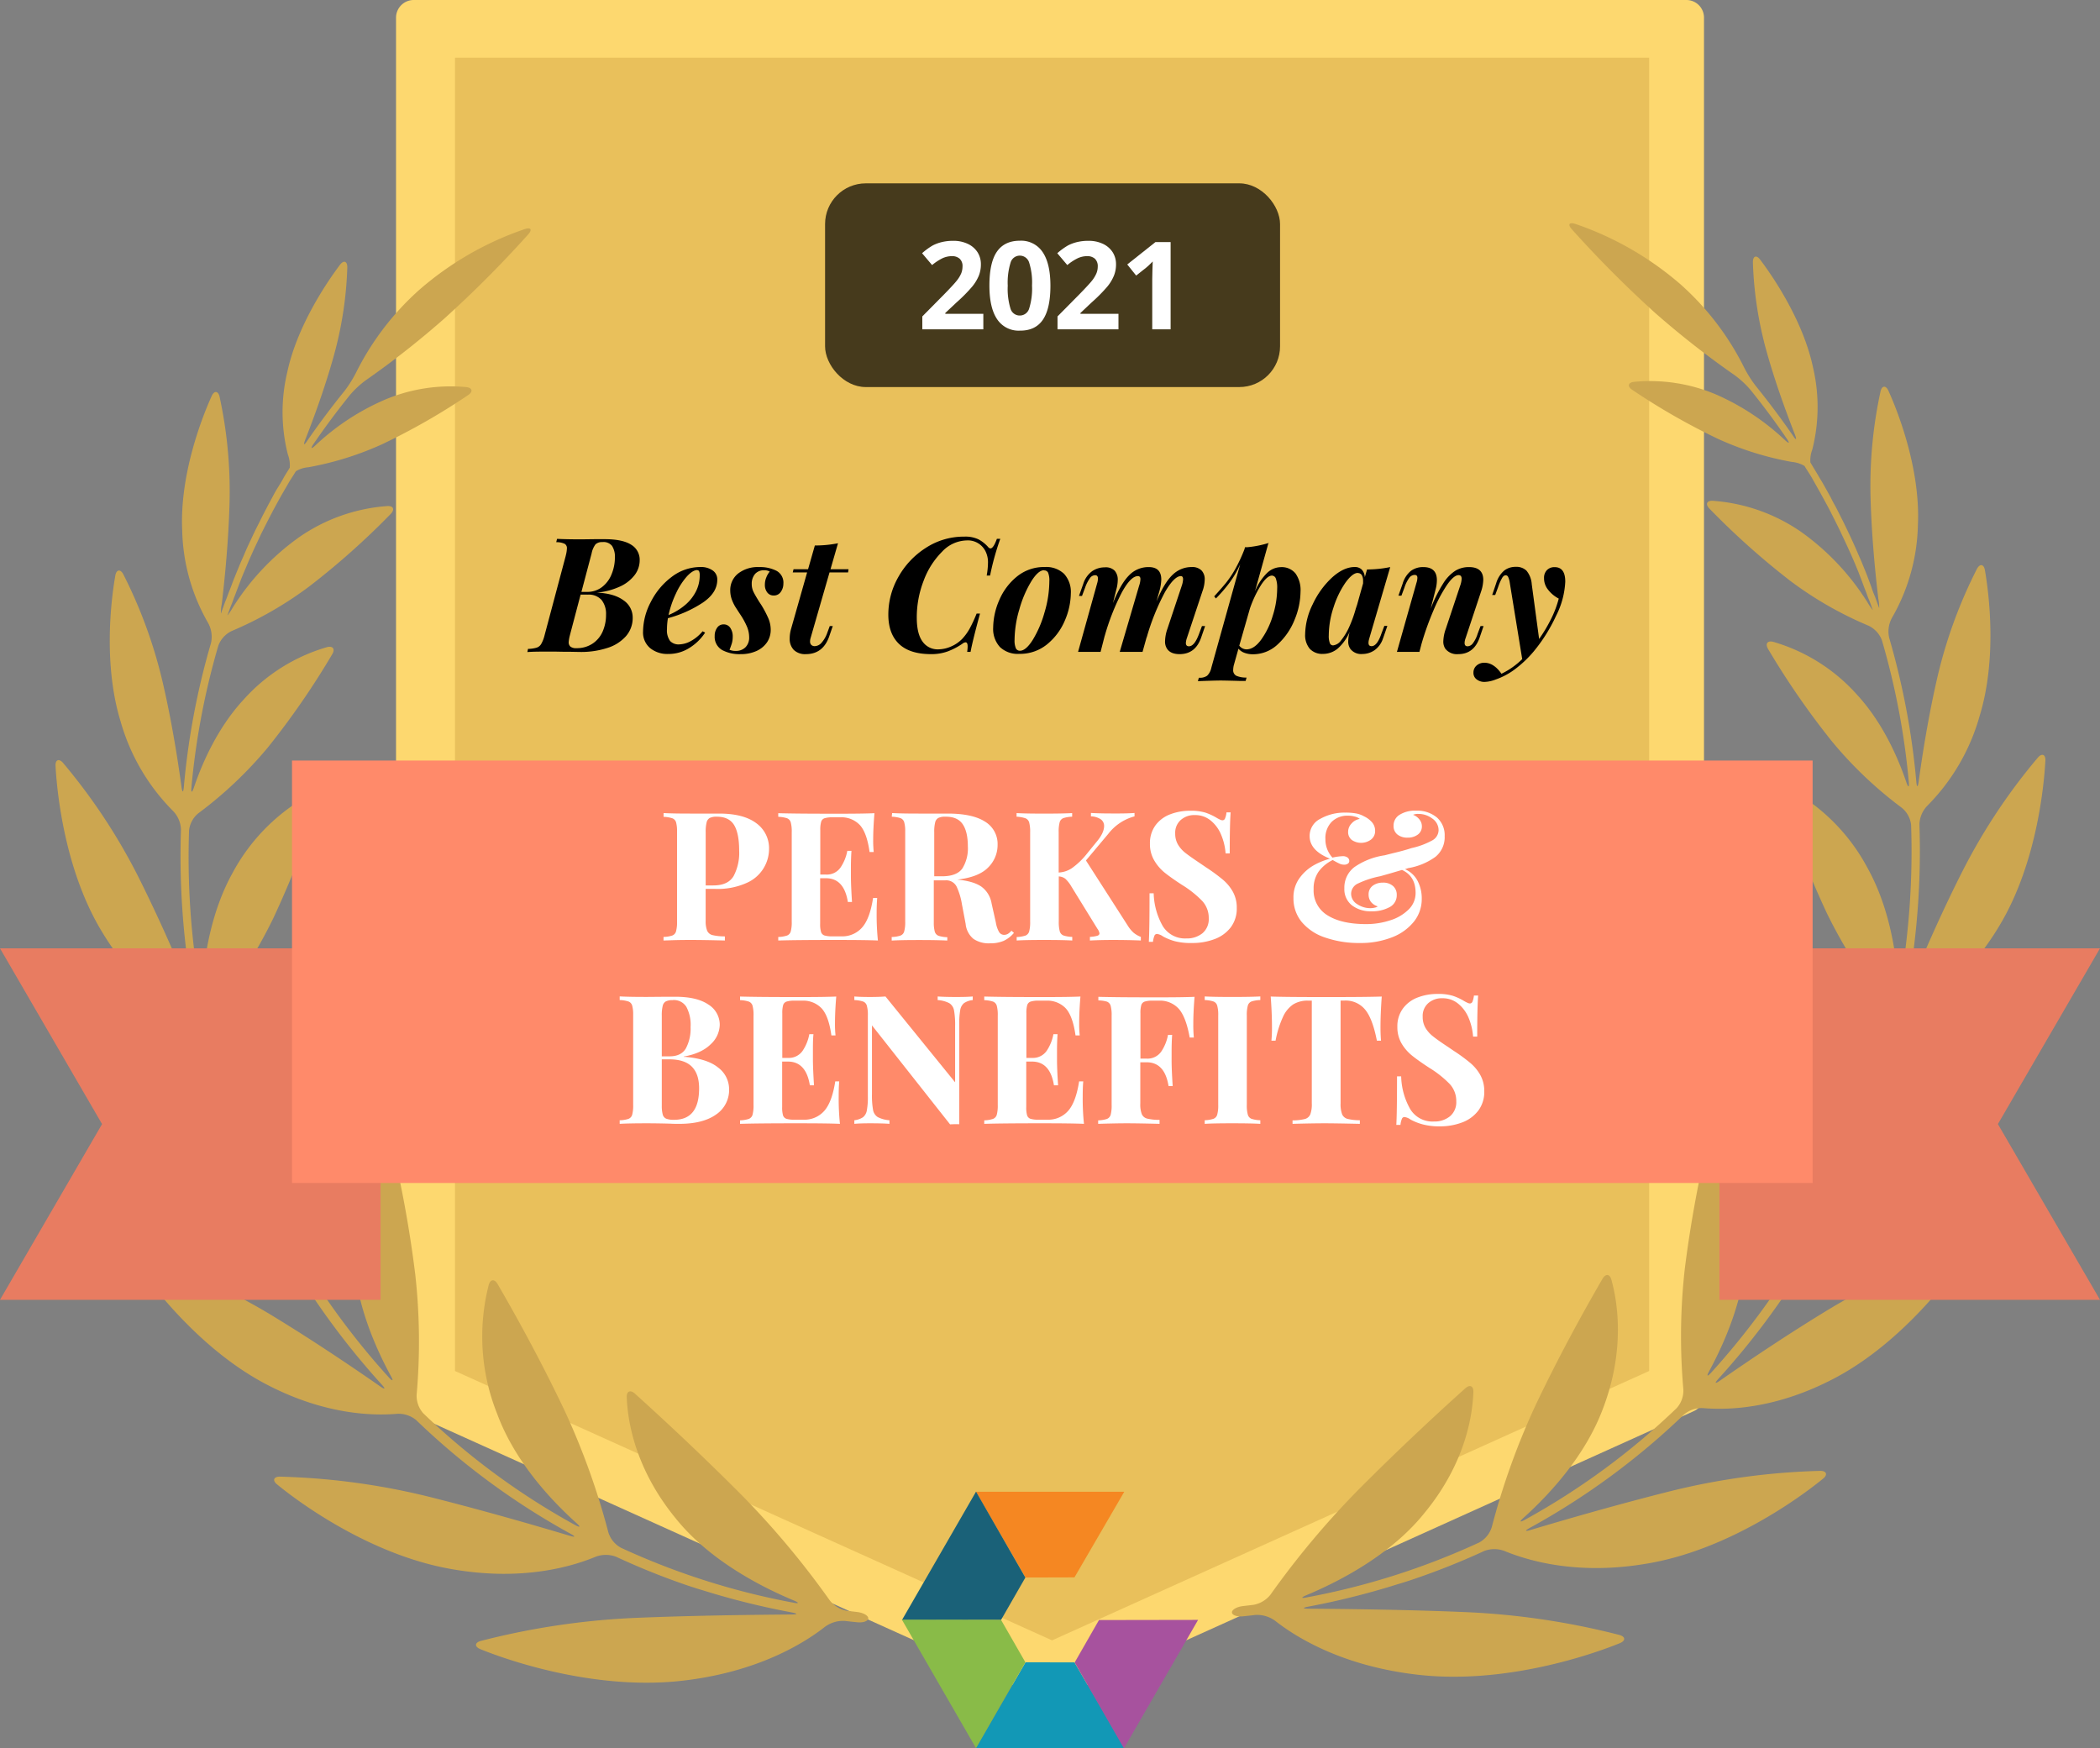
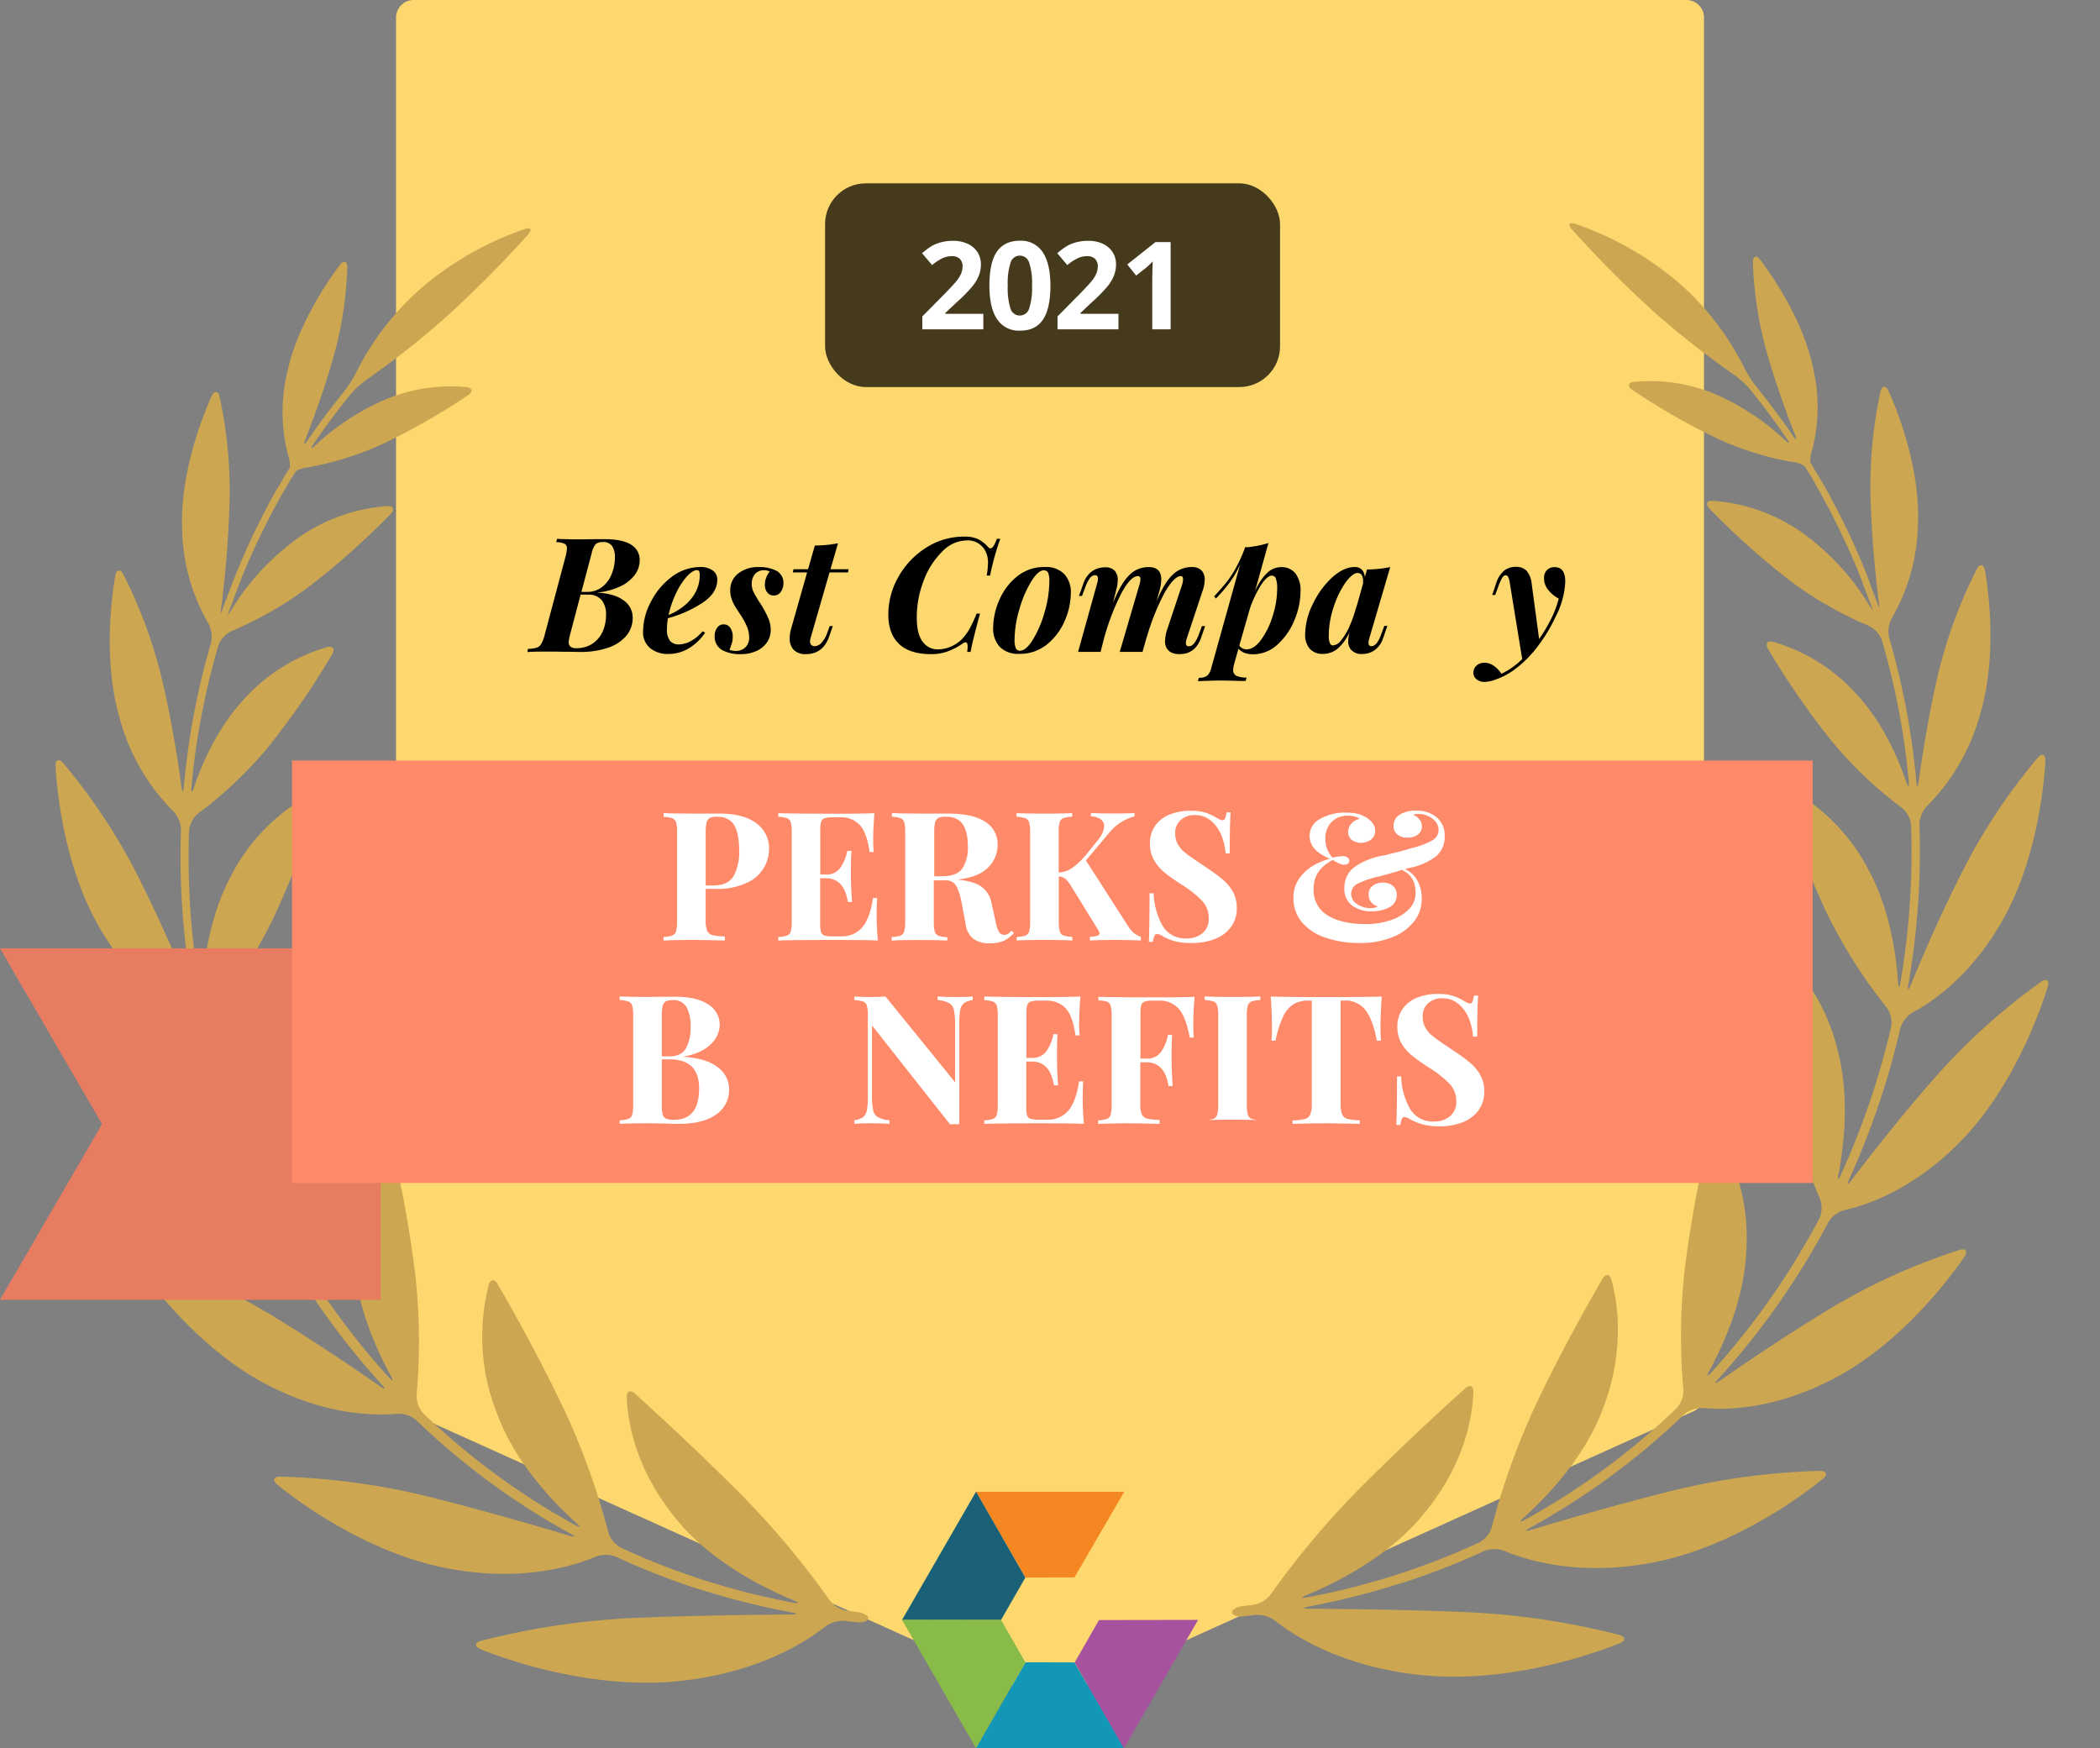
<svg xmlns="http://www.w3.org/2000/svg" id="Layer_1" data-name="Layer 1" viewBox="0 0 618.49 514.94">
  <rect x="0" y="0" width="618.49" height="514.94" fill="#808080" stroke="none" />
  <defs>
    <style>.cls-1{fill:#fdd86f;}.cls-2{fill:#e9c05b;}.cls-3{fill:#cca650;}.cls-4{fill:#f58722;}.cls-5{fill:#1a6178;}.cls-6{fill:#1298b6;}.cls-7{fill:#89bb48;}.cls-8{fill:#a7529e;}.cls-9{fill:#e87c61;}.cls-10{fill:#ff8a6a;}.cls-11{fill:#fff;}.cls-12{fill:#463a1c;}</style>
  </defs>
  <title>Q3Perks2021</title>
  <g id="Q3Perks2021">
    <polygon id="Path" class="cls-1" points="496.62 410.95 309.24 495.49 121.86 410.95 121.86 5.19 496.62 5.19 496.62 410.95" />
    <path id="Shape" class="cls-1" d="M309.24,500.68a5.37,5.37,0,0,1-2.13-.47L119.75,415.67a5.19,5.19,0,0,1-3.11-4.66V5.19A5.21,5.21,0,0,1,121.87,0h374.8a5.19,5.19,0,0,1,5.19,5.19V411a5.17,5.17,0,0,1-3.11,4.66l-187.37,84.6A5.42,5.42,0,0,1,309.24,500.68ZM127,407.6l182.2,82.19,182.2-82.19V10.39H127Z" transform="translate(0 0)" />
-     <polygon class="cls-2" points="134 403.79 134 17 485.71 17 485.71 403.79 309.85 483.13 134 403.79" />
    <path class="cls-3" d="M244.29,471.23a252.14,252.14,0,0,0-25.35-30.38c-13.68-13.79-26.7-25.66-31.94-30.39-1.36-1.21-2.48-.73-2.41,1.08.23,6.22,2.07,20.65,14.51,35.77,9.53,11.82,24.07,19.64,34.69,24.07,1.67.7,1.56,1-.18.64a214.16,214.16,0,0,1-50.72-16.16,7.78,7.78,0,0,1-3.73-4.59,213.49,213.49,0,0,0-12.78-35.61c-7.92-16.74-16.35-31.49-19.83-37.48-.92-1.56-2.15-1.45-2.62.31a61.2,61.2,0,0,0,2.48,37.88c5.07,13.75,15.42,25.06,23.32,32.17,1.36,1.19,1.19,1.46-.4.59a211.55,211.55,0,0,1-44.62-32.83,7.73,7.73,0,0,1-2-5.56,178.36,178.36,0,0,0-.42-35.49,350.67,350.67,0,0,0-7.22-39.5c-.42-1.76-1.55-2-2.58-.45a60.3,60.3,0,0,0-8.3,34.95c.64,13.53,6.22,26.34,10.88,34.94.89,1.56.63,1.79-.59.45a222.59,222.59,0,0,1-31.82-45.35,7.67,7.67,0,0,1-.15-5.91,168.34,168.34,0,0,0,10.54-33.54A332.26,332.26,0,0,0,98,281.32c.11-1.8-1-2.39-2.35-1.23a59.47,59.47,0,0,0-18.38,30.53c-3.47,13.14-2.12,27.08-.28,36.64.34,1.77,0,1.88-.7.23A232.85,232.85,0,0,1,61.52,304a7.54,7.54,0,0,1,1.39-5.72,150.22,150.22,0,0,0,17.57-27.81,297.55,297.55,0,0,0,13.77-35.16c.54-1.73-.38-2.57-2-1.76a57,57,0,0,0-23.81,23.65c-6.23,11.28-8.32,24.47-8.91,33.67-.12,1.81-.43,1.84-.74,0a229.05,229.05,0,0,1-3.11-46.26,7.54,7.54,0,0,1,2.83-5.15,118.86,118.86,0,0,0,20.42-19.36A234.6,234.6,0,0,0,97.84,192.7c.92-1.55.22-2.56-1.56-2.09a52.57,52.57,0,0,0-24.63,15.55c-7.42,8.05-12,18.27-14.53,25.75-.59,1.73-.9,1.67-.73-.14a219.14,219.14,0,0,1,7.92-41.63,7.77,7.77,0,0,1,4-4.32,108.57,108.57,0,0,0,22.89-13.19,226.12,226.12,0,0,0,23.87-21.26c1.26-1.31.81-2.43-1-2.32A52,52,0,0,0,88,158.29a73,73,0,0,0-19.44,20.65A18.09,18.09,0,0,1,67,181.26a1.6,1.6,0,0,1,.16-.48c.31-.91.62-1.79,1-2.69s.63-1.75,1-2.63l1-2.66,1-2.61c.38-.89.73-1.78,1.11-2.65l1.1-2.6,1.17-2.62c.39-.86.79-1.71,1.2-2.57l1.22-2.61,1.28-2.54c.44-.85.87-1.72,1.32-2.58s.87-1.68,1.32-2.5l1.4-2.57c.47-.84.94-1.66,1.42-2.49s1-1.69,1.46-2.53l1.56-2.46.42-.68a8.35,8.35,0,0,1,3.67-1.17,91.58,91.58,0,0,0,21.91-6.86,194,194,0,0,0,25.13-14.38c1.56-1,1.28-2.17-.53-2.37a49.84,49.84,0,0,0-24.06,3.75,70.54,70.54,0,0,0-20.34,13.39c-1.32,1.23-1.55,1-.54-.45q5-7.32,10.67-14.34a27.29,27.29,0,0,1,4.72-4.39A258.71,258.71,0,0,0,131,93.7,334.15,334.15,0,0,0,155.6,69c1.21-1.36.76-2.09-.95-1.56a92.93,92.93,0,0,0-31.1,17.87,81.08,81.08,0,0,0-18.67,24.4,34.71,34.71,0,0,1-3.47,5.51q-5.75,7.11-10.88,14.54c-1,1.55-1.26,1.37-.61-.31,2.44-6.22,5.68-15,8.26-24.19a110,110,0,0,0,4.11-26.54c0-1.82-1.06-2.18-2.15-.74-4,5.31-12.68,18.15-15.55,31.71a50.62,50.62,0,0,0,.2,24.19,9.11,9.11,0,0,1,.56,3.84l-.44.73c-.49.81-1,1.56-1.46,2.43s-1,1.72-1.55,2.61-1,1.63-1.4,2.44l-1.43,2.64-1.31,2.52c-.47.89-.9,1.78-1.35,2.68s-.84,1.66-1.25,2.49-.85,1.8-1.27,2.69-.8,1.69-1.18,2.53-.75,1.78-1.17,2.71-.75,1.69-1.1,2.55-.75,1.82-1.12,2.74-.7,1.71-1,2.56-.72,1.84-1.06,2.76-.64,1.72-1,2.58l-1,2.78a1.82,1.82,0,0,1-.17.53,10.09,10.09,0,0,1,.22-2.74c.9-7.54,2-18.66,2.3-30a131,131,0,0,0-2.94-31.1c-.41-1.76-1.56-1.87-2.32-.22-3,6.61-9.44,23.33-8.69,39.53a57.11,57.11,0,0,0,7.63,27.31,8.42,8.42,0,0,1,.86,5.9,219.49,219.49,0,0,0-8,42.36c-.16,1.81-.45,1.81-.7,0-1.09-8-2.91-19.63-5.65-31.27A140.89,140.89,0,0,0,36.3,169.11c-.84-1.55-2-1.41-2.33.38-1.3,7.38-3.57,26.29,1.55,43A60.88,60.88,0,0,0,51,238.89a8.26,8.26,0,0,1,2.3,5.48,231.25,231.25,0,0,0,3.25,47.15c.31,1.79,0,1.87-.67.2-3.54-8.63-9.11-21.54-15.55-34.29a173.62,173.62,0,0,0-21.77-32.75c-1.19-1.37-2.29-.92-2.2.89.44,8.36,2.87,31.1,13.67,48.85,8.9,14.83,19.44,22.11,25.4,25.33A8.21,8.21,0,0,1,59,304.41a233.45,233.45,0,0,0,15.07,44.47c.74,1.65.49,1.8-.61.36-6-7.78-15-19.38-24.88-30.56a185.88,185.88,0,0,0-31.11-28c-1.55-1-2.46-.32-1.93,1.42,2.48,8.4,10.86,31.38,26.85,46.93,13.17,13,26,17.45,32.93,19A8,8,0,0,1,80,361.6a226,226,0,0,0,32.43,46.19c1.21,1.34,1,1.55-.47.53-8.15-5.68-20.22-13.84-32.75-21.42a181.85,181.85,0,0,0-37.89-17.1c-1.72-.53-2.44.45-1.41,1.94,4.9,7.2,19.8,26.66,39.72,36.59C96.2,416.7,109.89,417,117,416.4a8.11,8.11,0,0,1,5.62,1.9A213.5,213.5,0,0,0,168,451.71c1.55.87,1.55,1.13-.25.6-10.39-3.11-25.83-7.57-41.34-11.46a204.83,204.83,0,0,0-44-5.94c-1.82,0-2.24,1.12-.82,2.27,7,5.77,28.41,21.31,52.42,25.13,20,3.33,34.37-.88,41.43-3.81a8.52,8.52,0,0,1,6,0A212.47,212.47,0,0,0,202.6,467c1.71.57,3.11,1,3.11,1s1.41.42,3.11.95a226.76,226.76,0,0,0,24.38,5.95c1.78.35,1.76.59,0,.61-11.74.09-29.2.3-46.08,1a220.73,220.73,0,0,0-45.57,6.8c-1.74.49-1.82,1.68-.14,2.38,8.64,3.53,34.69,12.44,60.44,9.22,21.52-2.63,34.91-10.89,41.18-15.82a9.07,9.07,0,0,1,5.79-1.69c1.21.15,2.42.28,3.64.4,1.8.19,3.26-.36,3.26-1.17s-1.46-1.64-3.25-1.85l-3.11-.37A8.35,8.35,0,0,1,244.29,471.23Z" transform="translate(0 0)" />
    <path class="cls-3" d="M374.18,469.67a252.2,252.2,0,0,1,25.37-30.37c13.68-13.8,26.7-25.66,32-30.39,1.33-1.21,2.45-.73,2.39,1.07-.23,6.22-2,20.65-14.52,35.77-9.52,11.82-24.06,19.64-34.67,24.08-1.68.7-1.56,1,.17.63a214.14,214.14,0,0,0,50.72-16.15,7.78,7.78,0,0,0,3.73-4.59,212.39,212.39,0,0,1,12.78-35.62c7.92-16.73,16.35-31.49,19.83-37.48.92-1.55,2.15-1.44,2.61.31,1.67,6,4.25,20.22-2.47,37.89C467,428.57,456.65,439.87,448.75,447c-1.35,1.2-1.18,1.46.41.59a212.07,212.07,0,0,0,44.62-32.83,7.71,7.71,0,0,0,2-5.55,178.35,178.35,0,0,1,.42-35.49,356,356,0,0,1,7.23-39.41c.42-1.76,1.63-2,2.58-.45a60.11,60.11,0,0,1,8.29,34.94c-.64,13.53-6.22,26.35-10.89,35-.87,1.56-.62,1.79.59.45a222.09,222.09,0,0,0,31.82-45.35,7.62,7.62,0,0,0,.16-5.91,169.89,169.89,0,0,1-10.55-33.54,332.6,332.6,0,0,1-5-39.52c-.11-1.81,1-2.4,2.37-1.23a59.5,59.5,0,0,1,18.38,30.43c3.48,13.15,2.13,27.08.3,36.65-.35,1.77,0,1.88.69.23A232.25,232.25,0,0,0,557,302.39a7.58,7.58,0,0,0-1.4-5.72A149.89,149.89,0,0,1,538,268.86a299.24,299.24,0,0,1-13.76-35.16c-.55-1.73.37-2.57,2-1.76A57,57,0,0,1,550,255.6c6.31,11.32,8.4,24.51,9,33.67.11,1.8.42,1.83.73,0A229.1,229.1,0,0,0,562.86,243a7.56,7.56,0,0,0-2.83-5.15,118.26,118.26,0,0,1-20.38-19.36,235.33,235.33,0,0,1-18.91-27.34c-.91-1.56-.21-2.57,1.56-2.1a52.74,52.74,0,0,1,24.62,15.55c7.43,8.06,12,18.28,14.52,25.76.59,1.72.9,1.66.73-.14a218.45,218.45,0,0,0-7.91-41.64,7.8,7.8,0,0,0-4-4.32,107.91,107.91,0,0,1-23-13.19,226.27,226.27,0,0,1-23.79-21.26c-1.28-1.3-.83-2.42,1-2.31a52.15,52.15,0,0,1,26.1,9.23A73.06,73.06,0,0,1,550,177.39a21.24,21.24,0,0,0,1.56,2.31,1.7,1.7,0,0,0-.16-.48c-.31-.9-.62-1.79-1-2.69s-.64-1.74-1-2.63-.67-1.77-1-2.66l-1-2.61c-.35-.89-.73-1.77-1.08-2.64l-1.12-2.6L544,160.76c-.39-.85-.79-1.71-1.2-2.57s-.81-1.74-1.24-2.61-.83-1.68-1.26-2.53L539,150.47c-.43-.84-.89-1.68-1.34-2.51l-1.4-2.56-1.4-2.49-1.43-2.54-1.55-2.45-.42-.69a8.7,8.7,0,0,0-3.67-1.17,90.83,90.83,0,0,1-21.91-6.85,195.34,195.34,0,0,1-25.14-14.39c-1.55-1-1.27-2.16.53-2.36a49.9,49.9,0,0,1,24.17,3.74,70.93,70.93,0,0,1,20.22,13.39c1.32,1.23,1.55,1,.54-.45q-5-7.32-10.67-14.34a27.12,27.12,0,0,0-4.76-4.38,263.66,263.66,0,0,1-23.32-18.27,336.25,336.25,0,0,1-24.56-24.67c-1.21-1.35-.76-2.08,1-1.56A93.31,93.31,0,0,1,495,83.79a81.21,81.21,0,0,1,18.66,24.41,34.18,34.18,0,0,0,3.47,5.5q5.76,7.13,10.88,14.54c1,1.56,1.26,1.37.61-.31-2.44-6.22-5.68-15-8.26-24.18a110.51,110.51,0,0,1-4.1-26.55c0-1.82,1.06-2.18,2.14-.73,4,5.3,12.69,18.15,15.56,31.71a51.09,51.09,0,0,1-.19,24.18,9,9,0,0,0-.58,3.84l.44.74,1.46,2.42c.51.86,1,1.73,1.56,2.61l1.38,2.45c.48.88,1,1.75,1.43,2.64s.89,1.65,1.32,2.47.91,1.78,1.36,2.68.84,1.66,1.24,2.49l1.29,2.69,1.17,2.53c.4.9.81,1.81,1.19,2.71s.75,1.69,1.11,2.55l1.12,2.73c.35.86.69,1.71,1,2.57s.71,1.84,1,2.75.64,1.73,1,2.59l1,2.78.19.53a12.58,12.58,0,0,0-.24-2.74c-.9-7.54-2-18.66-2.3-30a131,131,0,0,1,2.94-31.1c.41-1.76,1.56-1.87,2.32-.22,3,6.61,9.44,23.33,8.69,39.53a57.09,57.09,0,0,1-7.62,27.33,8.38,8.38,0,0,0-.85,5.89,222,222,0,0,1,8,42.37c.15,1.8.45,1.8.7,0,1.09-8,2.92-19.63,5.64-31.28a140.35,140.35,0,0,1,11.53-31.38c.85-1.56,2-1.42,2.33.37,1.29,7.39,3.56,26.3-1.56,43a60.85,60.85,0,0,1-15.42,26.44,8.26,8.26,0,0,0-2.3,5.47,230.69,230.69,0,0,1-3.26,47.16c-.31,1.78,0,1.86.67.2,3.55-8.63,9.12-21.54,15.63-34.29a173.76,173.76,0,0,1,21.85-32.76c1.19-1.37,2.29-.91,2.2.89-.44,8.37-2.86,31.1-13.67,48.85-8.9,14.84-19.43,22.11-25.4,25.33a8.18,8.18,0,0,0-3.65,4.67,234.05,234.05,0,0,1-15.07,44.46c-.75,1.65-.5,1.81.6.36,6-7.78,15-19.38,24.89-30.56a185.8,185.8,0,0,1,31.1-28c1.55-1,2.46-.33,1.93,1.41-2.55,8.34-11,31.37-26.92,46.86-13.18,12.95-26,17.45-32.94,19a8,8,0,0,0-4.75,3.53,225.23,225.23,0,0,1-32.42,46.18c-1.21,1.34-1,1.56.47.53,8.14-5.67,20.21-13.84,32.75-21.41a182.09,182.09,0,0,1,37.88-17.11c1.74-.53,2.44.45,1.43,1.95-4.91,7.2-19.79,26.65-39.73,36.59-16.55,8.37-30.24,8.69-37.33,8.07a8.08,8.08,0,0,0-5.61,1.9A214,214,0,0,1,450.56,450c-1.56.87-1.48,1.14.25.61,10.38-3.11,25.83-7.57,41.33-11.46a205,205,0,0,1,44-5.94c1.8,0,2.22,1.12.82,2.27-7.06,5.77-28.42,21.3-52.44,25.13-20,3.33-34.35-.89-41.43-3.81a8.47,8.47,0,0,0-5.95,0,212.57,212.57,0,0,1-21.2,8.44c-1.71.58-3.11,1-3.11,1s-1.42.42-3.11.95a229.62,229.62,0,0,1-24.37,6c-1.79.34-1.77.59,0,.61,11.74.09,29.21.29,46.08,1A220,220,0,0,1,477,481.55c1.74.5,1.82,1.68.14,2.38-8.63,3.53-34.68,12.44-60.42,9.22-21.54-2.62-34.93-10.88-41.2-15.81a9.08,9.08,0,0,0-5.79-1.7c-1.21.16-2.42.28-3.63.41-1.81.18-3.27-.36-3.27-1.17s1.46-1.65,3.27-1.85l3.11-.37A8.28,8.28,0,0,0,374.18,469.67Z" transform="translate(0 0)" />
    <polygon id="Fill-1" class="cls-4" points="287.42 439.36 302.04 464.62 316.45 464.58 331.12 439.36 287.42 439.36" />
    <polygon id="Fill-2" class="cls-5" points="287.46 439.33 265.63 477.17 294.82 477.12 301.99 464.63 287.46 439.33" />
    <polygon id="Fill-3" class="cls-6" points="287.42 514.85 331.12 514.85 316.45 489.62 302.04 489.59 287.42 514.85" />
    <polygon id="Fill-4" class="cls-7" points="287.46 514.88 301.99 489.58 294.82 477.09 265.63 477.04 287.46 514.88" />
    <polygon id="Fill-5" class="cls-8" points="323.67 477.15 316.51 489.64 331.02 514.94 352.86 477.1 323.67 477.15" />
    <polygon class="cls-9" points="79.05 279.31 0 279.31 30.06 331.07 0 382.83 112.08 382.83 112.08 345.22 112.08 279.31 79.05 279.31" />
-     <polygon class="cls-9" points="618.49 279.31 539.44 279.31 506.4 279.31 506.4 345.22 506.4 382.83 618.49 382.83 588.42 331.07 618.49 279.31" />
    <polygon class="cls-10" points="533.85 348.42 533.85 278.51 533.85 273.86 533.85 269.19 533.85 224 86 224 86 269.19 86 273.86 86 278.51 86 348.42 112.77 348.42 115.89 348.42 119.03 348.42 500.82 348.42 503.94 348.42 507.09 348.42 533.85 348.42" />
    <g id="Group-5">
      <path id="Combined-Shape" class="cls-11" d="M195.44,239.48h.26c1.8.1,4.4.14,7.8.14h0l5.88,0h.36c.62,0,1.31,0,2.08,0q7.16,0,10.92,2.83A9.07,9.07,0,0,1,226.5,250,10.94,10.94,0,0,1,220,260a20.68,20.68,0,0,1-9.36,1.8h-2.81v9.54a7.45,7.45,0,0,0,.44,2.78,2.32,2.32,0,0,0,1.59,1.3,15.94,15.94,0,0,0,3.63.37h0V277c-4.34-.11-7.58-.16-9.7-.16-1.76,0-4,0-6.67.11h0l-1.7.05v-1.06l.31,0a8.72,8.72,0,0,0,2.26-.4,1.83,1.83,0,0,0,1.11-1.22,10.17,10.17,0,0,0,.3-2.92h0V244.79a9.34,9.34,0,0,0-.29-2.61A1.81,1.81,0,0,0,198,241a9.26,9.26,0,0,0-2.57-.42h0Zm15.69,1.06a4.48,4.48,0,0,0-2.1.37,2,2,0,0,0-.92,1.32,11.29,11.29,0,0,0-.27,2.86h0v15.69h2.28q4.29,0,5.94-2.75a14.63,14.63,0,0,0,1.64-7.48q0-5.13-1.51-7.58C215.18,241.35,213.5,240.54,211.13,240.54Z" transform="translate(0 0)" />
      <path class="cls-11" d="M258.56,277a73.68,73.68,0,0,1-.37-8.06c0-1.8.06-3.28.16-4.45h-1.22q-.94,6.15-3.26,8.72a7.76,7.76,0,0,1-6.07,2.57h-2.59a8,8,0,0,1-2.39-.26,1.6,1.6,0,0,1-1-1,8.06,8.06,0,0,1-.27-2.46h0V258.66h1.7q5.35,0,6.46,7h1.22q-.31-4.83-.32-7.53h0v-2.54c0-1.84.06-3.5.16-5h-1.22a12.92,12.92,0,0,1-2,4.92,4.88,4.88,0,0,1-4.26,2.07h-1.7V244.46a8.18,8.18,0,0,1,.27-2.47,1.58,1.58,0,0,1,1-1,7.63,7.63,0,0,1,2.39-.27h2.17a7.47,7.47,0,0,1,5.83,2.28q2.07,2.28,2.86,7.95h1.22a32.25,32.25,0,0,1-.16-3.6c0-2.3.13-4.91.37-7.84-2,.09-5.38.15-10,.15h-2.43q-10.53,0-15.9-.15h0v1.06a9.34,9.34,0,0,1,2.57.42,1.81,1.81,0,0,1,1.11,1.22,10.17,10.17,0,0,1,.29,2.91h0v26.29a10.25,10.25,0,0,1-.29,2.92,1.83,1.83,0,0,1-1.11,1.22,9.34,9.34,0,0,1-2.57.42h0V277q5.72-.17,17.28-.16Q255,276.84,258.56,277Z" transform="translate(0 0)" />
      <path class="cls-11" d="M262.75,239.48H263c1.8.1,4.4.14,7.8.14h0l5.88,0h.36c.62,0,1.31,0,2.08,0q7.31,0,11,2.38a7.67,7.67,0,0,1,3.69,6.84,9.27,9.27,0,0,1-2.76,6.63c-1.83,1.9-4.87,3.11-9.11,3.6,3.18.28,5.54,1,7.1,2.07a7.67,7.67,0,0,1,3,4.93h0l1.22,5.46.06.31a8.37,8.37,0,0,0,.92,2.65,1.75,1.75,0,0,0,1.56.85,2.41,2.41,0,0,0,1.09-.32,4.51,4.51,0,0,0,1-.9h0l.74.64-.26.29a8.64,8.64,0,0,1-2.81,2.07,10,10,0,0,1-4,.71,8,8,0,0,1-4.85-1.3,6.51,6.51,0,0,1-2.31-4.42h0l-1-5.3-.09-.45a19.35,19.35,0,0,0-1.58-5.25,3.41,3.41,0,0,0-3.26-1.83h-3.45v12.5a9.85,9.85,0,0,0,.29,2.61,1.88,1.88,0,0,0,1.09,1.22,9.17,9.17,0,0,0,2.6.42h0V277l-.33,0q-2.82-.14-7.68-.14h-.48q-5.31,0-7.89.16h0v-1.06l.31,0a8.72,8.72,0,0,0,2.26-.4,1.83,1.83,0,0,0,1.11-1.22,10.17,10.17,0,0,0,.3-2.92h0V244.79a9.34,9.34,0,0,0-.29-2.61,1.81,1.81,0,0,0-1.11-1.22,9.26,9.26,0,0,0-2.57-.42h0Zm15.69,1.06a4.4,4.4,0,0,0-2.09.37,2,2,0,0,0-.93,1.32,11.29,11.29,0,0,0-.27,2.86h0v13h2.28q4.35,0,6-2.3a11.19,11.19,0,0,0,1.62-6.5q0-4.34-1.54-6.57T278.44,240.54Z" transform="translate(0 0)" />
      <path class="cls-11" d="M336,277v-1.06a7.55,7.55,0,0,1-2.18-1.27,9.81,9.81,0,0,1-1.64-2h0l-12.35-19.24,6.63-7.9a14.43,14.43,0,0,1,7.68-5.09h0v-1q-1.9.15-5,.15c-2.65,0-5.27,0-7.84-.15h0v1a5.46,5.46,0,0,1,2.88.85,2.36,2.36,0,0,1,1,2c0,1.42-.82,3.06-2.44,4.93h0L319.67,252a21.83,21.83,0,0,1-4,3.71,7.61,7.61,0,0,1-3.87,1.27h0V245.09a10.55,10.55,0,0,1,.29-2.91,1.83,1.83,0,0,1,1.09-1.22,9.09,9.09,0,0,1,2.59-.42h0v-1.06q-2.85.15-8,.15h-.49q-5.3,0-7.88-.15h0v1.06A9.34,9.34,0,0,1,302,241a1.84,1.84,0,0,1,1.11,1.22,10.55,10.55,0,0,1,.29,2.91h0v26.29a10.63,10.63,0,0,1-.29,2.92,1.86,1.86,0,0,1-1.11,1.22,9.34,9.34,0,0,1-2.57.42h0V277q2.7-.17,8.37-.16,5.15,0,8,.16h0v-1.06a9.09,9.09,0,0,1-2.59-.42,1.85,1.85,0,0,1-1.09-1.22,10.63,10.63,0,0,1-.29-2.92h0V258.13a3.43,3.43,0,0,1,1.93.69,9.87,9.87,0,0,1,1.78,2.28h0l7.68,12.46a3,3,0,0,1,.59,1.32c0,.35-.22.6-.67.74a10,10,0,0,1-2.14.32h0V277c2.15-.11,4.4-.16,6.73-.16,3,0,5.79.05,8.27.16Z" transform="translate(0 0)" />
      <path class="cls-11" d="M351.1,277.74a18.31,18.31,0,0,0,6.65-1.16,10.67,10.67,0,0,0,4.75-3.48,9.16,9.16,0,0,0,1.75-5.69,9.57,9.57,0,0,0-1.14-4.75,12.79,12.79,0,0,0-2.95-3.57,51.45,51.45,0,0,0-4.92-3.61h0l-1.7-1.16q-3-2-4.4-3.1a9,9,0,0,1-2.23-2.52,6.36,6.36,0,0,1-.79-3.23,5,5,0,0,1,1.62-3.95,6,6,0,0,1,4.21-1.46,7.13,7.13,0,0,1,4.64,1.62,10.52,10.52,0,0,1,3.07,4.21,17.17,17.17,0,0,1,1.3,5.46h1.22q0-8.53.26-12.09h-1.22a6,6,0,0,1-.42,1.78.82.82,0,0,1-.74.56,1.79,1.79,0,0,1-.77-.22c-.3-.14-.64-.31-1-.53a16.43,16.43,0,0,0-3.34-1.53,14.57,14.57,0,0,0-4.4-.53,16.05,16.05,0,0,0-5.94,1.06,9.51,9.51,0,0,0-4.32,3.26,8.87,8.87,0,0,0-1.61,5.38,9.42,9.42,0,0,0,1.22,4.85A13.2,13.2,0,0,0,343,257q1.9,1.53,5.09,3.6a30.36,30.36,0,0,1,6,4.77,7.35,7.35,0,0,1,1.91,5.09,5.41,5.41,0,0,1-1.85,4.4,7.18,7.18,0,0,1-4.72,1.53,7.65,7.65,0,0,1-7-3.68,20.62,20.62,0,0,1-2.65-9.62h-1.22q0,11-.21,14.31h1.22a6.73,6.73,0,0,1,.42-1.77.82.82,0,0,1,.75-.56,3.9,3.9,0,0,1,1.8.74,16.19,16.19,0,0,0,3.6,1.43A19,19,0,0,0,351.1,277.74Z" transform="translate(0 0)" />
      <path class="cls-11" d="M400.44,277.74a25.18,25.18,0,0,0,9.57-1.69,15.18,15.18,0,0,0,6.44-4.64,10.58,10.58,0,0,0,2.28-6.65,11.12,11.12,0,0,0-1.27-5.41A7.62,7.62,0,0,0,413.8,256h0l.95-.32a19,19,0,0,0,8-3.31,7.43,7.43,0,0,0,2.73-6.12,6.9,6.9,0,0,0-2.3-5.49,9.08,9.08,0,0,0-6.12-2,8.59,8.59,0,0,0-4.83,1.2,3.71,3.71,0,0,0-1.8,3.26,3.14,3.14,0,0,0,1.14,2.57,4.65,4.65,0,0,0,3,.92,4.9,4.9,0,0,0,3-.9,2.94,2.94,0,0,0,1.2-2.49,3.19,3.19,0,0,0-.69-1.93,4.26,4.26,0,0,0-1.91-1.41,3.62,3.62,0,0,1,1.54-.26,6.74,6.74,0,0,1,4.16,1.38,4.15,4.15,0,0,1,1.82,3.44,3.51,3.51,0,0,1-2,3.05,22.6,22.6,0,0,1-6,2.2c-1.45.49-3.32,1-5.62,1.54h0l-2.28.58a21,21,0,0,0-8.85,3.44,7.57,7.57,0,0,0-3,6.31,6,6,0,0,0,2.25,5,9,9,0,0,0,5.65,1.74,10.7,10.7,0,0,0,5.41-1.22,3.91,3.91,0,0,0,2.12-3.6,3.37,3.37,0,0,0-1.09-2.62,4.29,4.29,0,0,0-3-1,4.85,4.85,0,0,0-3,.92,3.08,3.08,0,0,0-1.2,2.58,3.47,3.47,0,0,0,.69,2.17,4,4,0,0,0,2,1.32,1.88,1.88,0,0,1-.87.37,5.16,5.16,0,0,1-1.25.16,6.87,6.87,0,0,1-3.94-1.19,3.59,3.59,0,0,1-1.78-3.1,3.36,3.36,0,0,1,2.07-3,27.43,27.43,0,0,1,6.52-2.12l3-.85h0l3.4-1c2.68,1.23,4,3.48,4,6.73a6.73,6.73,0,0,1-2.09,4.95,13.2,13.2,0,0,1-5.46,3.18,22.51,22.51,0,0,1-7,1.09q-7.26,0-11.37-2.57a8.49,8.49,0,0,1-4.11-7.71,8.68,8.68,0,0,1,1.46-5.17,11.29,11.29,0,0,1,4.16-3.42c.74.43,1.36.76,1.86,1a3.32,3.32,0,0,0,1.53.37,1.84,1.84,0,0,0,1.06-.29.94.94,0,0,0,.43-.82,1.26,1.26,0,0,0-.51-1,2.32,2.32,0,0,0-1.45-.39,15.57,15.57,0,0,0-3,.42,7.9,7.9,0,0,1-2.07-5.41,6.83,6.83,0,0,1,1.86-5.14,6.54,6.54,0,0,1,4.77-1.8,7.49,7.49,0,0,1,2.06.27,3.46,3.46,0,0,1,1.43.68,4.09,4.09,0,0,0-2.43,1.36,3.53,3.53,0,0,0-1,2.41,2.91,2.91,0,0,0,1.09,2.44,4.88,4.88,0,0,0,5.67-.14,3.11,3.11,0,0,0,1.19-2.51,3.82,3.82,0,0,0-.9-2.55,7.11,7.11,0,0,0-2.33-1.75,7.64,7.64,0,0,0-2.28-.85,16.89,16.89,0,0,0-3.23-.26,14.43,14.43,0,0,0-7.42,1.83,5.61,5.61,0,0,0-3.13,5.06q0,4.29,6,6.68a20.27,20.27,0,0,0-4.53,1.8,13.29,13.29,0,0,0-4.32,3.74,9.61,9.61,0,0,0-1.91,6.07,10.86,10.86,0,0,0,2.41,7,15.12,15.12,0,0,0,6.84,4.58A30.27,30.27,0,0,0,400.44,277.74Z" transform="translate(0 0)" />
      <path class="cls-11" d="M182.51,293.48h.26c1.8.1,4.4.14,7.79.14h0l5.89-.05h.36c.62,0,1.31,0,2.08,0q6.36,0,9.72,2.28a7,7,0,0,1,3.37,6,8,8,0,0,1-2.68,5.72c-1.78,1.77-4.43,3-7.92,3.61h0v.1l.48,0q6.52.58,9.64,3.14a7.92,7.92,0,0,1,3.23,6.26,8.69,8.69,0,0,1-3.87,7.6Q207,331,200.1,331c-1,0-1.89,0-2.59-.05q-3.49-.1-6.84-.11-5.46,0-8.16.16h0v-1.06l.31,0a8.72,8.72,0,0,0,2.26-.4,1.83,1.83,0,0,0,1.11-1.22,10.25,10.25,0,0,0,.29-2.92h0V298.79a9.34,9.34,0,0,0-.29-2.61,1.81,1.81,0,0,0-1.11-1.22,9.34,9.34,0,0,0-2.57-.42h0ZM197.14,312h-2.23v13.72a9.79,9.79,0,0,0,.27,2.5,1.85,1.85,0,0,0,1,1.25,6.09,6.09,0,0,0,2.36.34q7.37,0,7.36-9.27c0-2.8-.7-4.92-2.12-6.36s-3.63-2.18-6.67-2.18Zm1.06-17.43a4.45,4.45,0,0,0-2.1.37,2,2,0,0,0-.92,1.32,11.29,11.29,0,0,0-.27,2.86h0v12h2.28c2.3,0,3.9-.78,4.82-2.36a12.36,12.36,0,0,0,1.38-6.28,11.22,11.22,0,0,0-1.24-5.93A4.34,4.34,0,0,0,198.2,294.54Z" transform="translate(0 0)" />
-       <path class="cls-11" d="M247.38,331a71.24,71.24,0,0,1-.37-8.06c0-1.8.05-3.28.16-4.45H246c-.64,4.1-1.72,7-3.26,8.72a7.78,7.78,0,0,1-6.07,2.57H234a7.94,7.94,0,0,1-2.38-.26,1.61,1.61,0,0,1-1-1,8.47,8.47,0,0,1-.26-2.46h0V312.66h1.69q5.35,0,6.47,7h1.22q-.31-4.83-.32-7.53h0v-2.54c0-1.84,0-3.5.16-5h-1.22a13,13,0,0,1-2,4.93,4.9,4.9,0,0,1-4.27,2.06h-1.69V298.46a8.6,8.6,0,0,1,.26-2.47,1.6,1.6,0,0,1,1-1,7.56,7.56,0,0,1,2.38-.27h2.18A7.47,7.47,0,0,1,242,297q2.07,2.28,2.86,7.95h1.22a30,30,0,0,1-.16-3.6q0-3.45.37-7.84c-2,.09-5.38.15-10,.15h-2.44q-10.52,0-15.89-.15h0v1.06a9.34,9.34,0,0,1,2.57.42,1.86,1.86,0,0,1,1.11,1.22,10.55,10.55,0,0,1,.29,2.91h0v26.29a10.63,10.63,0,0,1-.29,2.92,1.88,1.88,0,0,1-1.11,1.22,9.34,9.34,0,0,1-2.57.42h0V331q5.72-.17,17.27-.16Q243.78,330.84,247.38,331Z" transform="translate(0 0)" />
      <path class="cls-11" d="M282.52,331.11V301.53a21.63,21.63,0,0,1,.29-4.08,3.34,3.34,0,0,1,1.11-2,5.52,5.52,0,0,1,2.57-.9h0v-1.06c-1.09.1-2.63.15-4.61.15h-.48c-2.21,0-3.95-.06-5.24-.15h0v1.06a8.47,8.47,0,0,1,3.44.92,3.16,3.16,0,0,1,1.38,2.12,23.89,23.89,0,0,1,.32,4.59h0v16.59l-20.51-25.28q-1.91.15-4.56.15c-1.94,0-3.48-.05-4.61-.15h0v1.06a9.26,9.26,0,0,1,2.57.42,1.81,1.81,0,0,1,1.11,1.22,10.09,10.09,0,0,1,.3,2.91h0v23.85a20.7,20.7,0,0,1-.3,4.09,3.29,3.29,0,0,1-1.11,2,5.7,5.7,0,0,1-2.57.9h0V331c1.13-.11,2.67-.16,4.61-.16,2.44,0,4.35.05,5.73.16h0v-1.06a8.72,8.72,0,0,1-3.45-.93,3.14,3.14,0,0,1-1.38-2.12,23.77,23.77,0,0,1-.32-4.58h0V302l23,29.15,1.43-.06Z" transform="translate(0 0)" />
      <path class="cls-11" d="M319.25,331a71.24,71.24,0,0,1-.37-8.06c0-1.8.05-3.28.16-4.45h-1.22c-.64,4.1-1.72,7-3.26,8.72a7.78,7.78,0,0,1-6.07,2.57h-2.6a7.94,7.94,0,0,1-2.38-.26,1.61,1.61,0,0,1-1-1,8.13,8.13,0,0,1-.26-2.46h0V312.66h1.69q5.35,0,6.47,7h1.22c-.22-3.22-.32-5.73-.32-7.53h0v-2.54c0-1.84.05-3.5.16-5h-1.22a13,13,0,0,1-2,4.93,4.91,4.91,0,0,1-4.27,2.06h-1.69V298.46a8.25,8.25,0,0,1,.26-2.47,1.6,1.6,0,0,1,1-1,7.56,7.56,0,0,1,2.38-.27h2.18A7.48,7.48,0,0,1,313.9,297c1.37,1.52,2.33,4.17,2.86,7.95H318a30,30,0,0,1-.16-3.6q0-3.45.37-7.84c-2,.09-5.38.15-10,.15h-2.43q-10.51,0-15.9-.15h0v1.06a9.19,9.19,0,0,1,2.57.42,1.85,1.85,0,0,1,1.12,1.22,10.55,10.55,0,0,1,.29,2.91h0v26.29a10.63,10.63,0,0,1-.29,2.92,1.87,1.87,0,0,1-1.12,1.22,9.19,9.19,0,0,1-2.57.42h0V331q5.73-.17,17.28-.16Q315.65,330.84,319.25,331Z" transform="translate(0 0)" />
      <path class="cls-11" d="M341.51,331v-1.17a15.38,15.38,0,0,1-3.63-.37,2.32,2.32,0,0,1-1.59-1.3,7.87,7.87,0,0,1-.45-3.1h0V312.87h1.85q5.35,0,6.47,7h1.22c-.21-3.22-.32-5.72-.32-7.53h0V309.8c0-1.84.05-3.5.16-5H344a13,13,0,0,1-2,4.93,4.9,4.9,0,0,1-4.27,2.06h-1.85V298.46a8.6,8.6,0,0,1,.26-2.47,1.6,1.6,0,0,1,1-1,7.56,7.56,0,0,1,2.38-.27h1.75a7.46,7.46,0,0,1,5.94,2.44q2.11,2.44,3.18,8.43h1.22a39.54,39.54,0,0,1-.16-4q0-3.55.37-8c-2,.09-5.38.15-10,.15h-2.44q-10.51,0-15.89-.15h0v1.06A9.34,9.34,0,0,1,326,295a1.86,1.86,0,0,1,1.11,1.22,10.55,10.55,0,0,1,.29,2.91h0v26.29a10.63,10.63,0,0,1-.29,2.92,1.88,1.88,0,0,1-1.11,1.22,9.34,9.34,0,0,1-2.57.42h0V331l1.69-.05c2.69-.07,4.91-.11,6.68-.11q3.18,0,9.7.16Z" transform="translate(0 0)" />
-       <path class="cls-11" d="M371.19,331v-1.06a9.17,9.17,0,0,1-2.6-.42,1.84,1.84,0,0,1-1.08-1.22,10.17,10.17,0,0,1-.3-2.92h0V299.09a10.09,10.09,0,0,1,.3-2.91,1.82,1.82,0,0,1,1.08-1.22,9.17,9.17,0,0,1,2.6-.42h0v-1.06q-2.87.15-8,.15h-.49c-3.54,0-6.16-.05-7.89-.15h0v1.06a9.26,9.26,0,0,1,2.57.42,1.81,1.81,0,0,1,1.11,1.22,10.09,10.09,0,0,1,.3,2.91h0v26.29a10.17,10.17,0,0,1-.3,2.92,1.83,1.83,0,0,1-1.11,1.22,9.26,9.26,0,0,1-2.57.42h0V331q2.7-.17,8.38-.16,5.13,0,8,.16Z" transform="translate(0 0)" />
+       <path class="cls-11" d="M371.19,331v-1.06a9.17,9.17,0,0,1-2.6-.42,1.84,1.84,0,0,1-1.08-1.22,10.17,10.17,0,0,1-.3-2.92h0V299.09a10.09,10.09,0,0,1,.3-2.91,1.82,1.82,0,0,1,1.08-1.22,9.17,9.17,0,0,1,2.6-.42h0v-1.06q-2.87.15-8,.15h-.49c-3.54,0-6.16-.05-7.89-.15h0v1.06a9.26,9.26,0,0,1,2.57.42,1.81,1.81,0,0,1,1.11,1.22,10.09,10.09,0,0,1,.3,2.91h0v26.29a10.17,10.17,0,0,1-.3,2.92,1.83,1.83,0,0,1-1.11,1.22,9.26,9.26,0,0,1-2.57.42h0q2.7-.17,8.38-.16,5.13,0,8,.16Z" transform="translate(0 0)" />
      <path class="cls-11" d="M400.5,331v-1.06a15,15,0,0,1-3.63-.4,2.41,2.41,0,0,1-1.59-1.35,8.49,8.49,0,0,1-.45-3.23h0V294.69h1.22a7.4,7.4,0,0,1,6,2.66q2.2,2.64,3.47,9.16h1.22c-.1-1-.16-2.36-.16-4,0-2.65.13-5.66.37-9-3,.1-8,.15-15.09.15h-2.46q-10.59,0-15.15-.15c.25,3.35.37,6.36.37,9a39.32,39.32,0,0,1-.16,4h1.22a29.43,29.43,0,0,1,2.18-7,8.74,8.74,0,0,1,3-3.68,8,8,0,0,1,4.32-1.12h1.17V325a8.49,8.49,0,0,1-.45,3.23,2.41,2.41,0,0,1-1.59,1.35,15,15,0,0,1-3.63.4h0V331q6.36-.17,9.7-.16t10.07.16Z" transform="translate(0 0)" />
      <path class="cls-11" d="M424,331.74a18.38,18.38,0,0,0,6.65-1.16,10.64,10.64,0,0,0,4.74-3.48,9.1,9.1,0,0,0,1.75-5.69,9.59,9.59,0,0,0-1.14-4.75,12.93,12.93,0,0,0-2.94-3.57,50.52,50.52,0,0,0-4.93-3.61h0l-1.7-1.16c-2-1.31-3.44-2.34-4.39-3.1a8.89,8.89,0,0,1-2.23-2.52,6.37,6.37,0,0,1-.8-3.23,5,5,0,0,1,1.62-4,6,6,0,0,1,4.21-1.46,7.11,7.11,0,0,1,4.64,1.62,10.54,10.54,0,0,1,3.08,4.21,17.43,17.43,0,0,1,1.29,5.46h1.22q0-8.53.27-12.09H434.1a6.72,6.72,0,0,1-.42,1.78.83.83,0,0,1-.75.56,1.82,1.82,0,0,1-.77-.22c-.3-.14-.64-.31-1-.53a16.19,16.19,0,0,0-3.34-1.53,14.52,14.52,0,0,0-4.4-.53,16,16,0,0,0-5.93,1.06,9.51,9.51,0,0,0-4.32,3.26,8.81,8.81,0,0,0-1.62,5.38,9.52,9.52,0,0,0,1.22,4.85,13.23,13.23,0,0,0,3.13,3.63q1.9,1.53,5.09,3.6a30.66,30.66,0,0,1,6,4.77,7.35,7.35,0,0,1,1.91,5.09,5.39,5.39,0,0,1-1.86,4.4,7.18,7.18,0,0,1-4.72,1.53,7.64,7.64,0,0,1-7-3.68,20.5,20.5,0,0,1-2.65-9.62h-1.22c0,7.32-.07,12.08-.21,14.31h1.22a6,6,0,0,1,.42-1.77.81.81,0,0,1,.74-.56,3.82,3.82,0,0,1,1.8.74,16.28,16.28,0,0,0,3.61,1.43A18.94,18.94,0,0,0,424,331.74Z" transform="translate(0 0)" />
    </g>
    <path d="M164.06,158.72l.28,0c1.65.08,3.93.13,6.86.13h0l4-.05h.18c.65,0,1.55,0,2.68,0q5.26,0,7.81,1.62A5.14,5.14,0,0,1,188.4,165a7.18,7.18,0,0,1-1.57,4.48,11.4,11.4,0,0,1-4.44,3.36,20.66,20.66,0,0,1-6.63,1.7c3.42.15,6,.9,7.85,2.25a6.1,6.1,0,0,1,2.73,5.08,8.13,8.13,0,0,1-2,5.52,12.1,12.1,0,0,1-5.47,3.45,25,25,0,0,1-8,1.18h0l-2.72-.05-1,0c-1.59,0-3.11-.06-4.54-.06-3.17,0-5.59,0-7.29.14h0l.19-.94.33,0a9.51,9.51,0,0,0,2.21-.36,2.4,2.4,0,0,0,1.34-1.08,9.92,9.92,0,0,0,1-2.58h0l6.21-23.31.07-.3a9.33,9.33,0,0,0,.3-2,1.44,1.44,0,0,0-.68-1.32,5.48,5.48,0,0,0-2.47-.47h0Zm9,16.41H171L167.87,187l-.06.24a10.82,10.82,0,0,0-.32,1.87,1.66,1.66,0,0,0,.52,1.34,2.63,2.63,0,0,0,1.74.45,8.32,8.32,0,0,0,4.74-1.32,8.19,8.19,0,0,0,3-3.57,12.21,12.21,0,0,0,1-5,6.59,6.59,0,0,0-1.29-4.27,5,5,0,0,0-4.12-1.6Zm4.33-15.47a2.76,2.76,0,0,0-2,.66,6.5,6.5,0,0,0-1.15,2.68h0l-3,11.33h1.65a7.05,7.05,0,0,0,4.39-1.41,8.8,8.8,0,0,0,2.82-3.74,12.86,12.86,0,0,0,1-5,5.84,5.84,0,0,0-.83-3.38A3.18,3.18,0,0,0,177.41,159.66Z" transform="translate(0 0)" />
    <path d="M206.36,167a5.91,5.91,0,0,1,3.52,1,3.17,3.17,0,0,1,1.37,2.75q0,3.9-4.37,6.81a34.92,34.92,0,0,1-10.16,4.51,19.21,19.21,0,0,0-.28,3.2,5.31,5.31,0,0,0,.92,3.52,3.42,3.42,0,0,0,2.7,1,7.52,7.52,0,0,0,3.29-.92,11.76,11.76,0,0,0,3.57-2.94h0l.75.38-.24.37a14.86,14.86,0,0,1-4.29,4.09,11.46,11.46,0,0,1-6.37,1.84,8,8,0,0,1-5.31-1.74,6,6,0,0,1-2.07-4.89,19.08,19.08,0,0,1,2.26-8.65,21,21,0,0,1,6.15-7.4A13.94,13.94,0,0,1,206.36,167Zm-1,.9c-.9,0-1.94.64-3.1,1.92a20.7,20.7,0,0,0-3.19,5,29.36,29.36,0,0,0-2.17,6.32A18.41,18.41,0,0,0,202,178a12.92,12.92,0,0,0,3-3.88,10.37,10.37,0,0,0,1.08-4.67,2.82,2.82,0,0,0-.19-1.23A.62.62,0,0,0,205.32,167.94Z" transform="translate(0 0)" />
    <path d="M218.16,192.66a11,11,0,0,0,4.67-.94,7.39,7.39,0,0,0,3.08-2.56,6.5,6.5,0,0,0,1.08-3.69,8.68,8.68,0,0,0-.63-3.2,30.83,30.83,0,0,0-2.14-4.09h0l-.66-1c-.78-1.26-1.34-2.23-1.67-2.92a5.27,5.27,0,0,1-.49-2.3,4.38,4.38,0,0,1,1-2.94,3.43,3.43,0,0,1,2.65-1.06,3.15,3.15,0,0,1,1.65.38,6.22,6.22,0,0,0-1,1.71,5.52,5.52,0,0,0-.43,2.19,3.55,3.55,0,0,0,.71,2.26,2.28,2.28,0,0,0,1.88.89,2.42,2.42,0,0,0,2.11-1.08,4.11,4.11,0,0,0,.75-2.4,3.94,3.94,0,0,0-2-3.78,10.57,10.57,0,0,0-5.1-1.11,9.44,9.44,0,0,0-6.27,1.93,6.22,6.22,0,0,0-2.28,5,8,8,0,0,0,.44,2.56,12.56,12.56,0,0,0,1.37,2.71l1.1,1.69a21.55,21.55,0,0,1,2,3.62,8.08,8.08,0,0,1,.66,3.1,4,4,0,0,1-1.08,3,3.87,3.87,0,0,1-2.87,1.08,4.34,4.34,0,0,1-1.83-.33c.31-.78.55-1.45.71-2a6.93,6.93,0,0,0,.23-1.85,4.42,4.42,0,0,0-.73-2.63,2.26,2.26,0,0,0-1.95-1,2.23,2.23,0,0,0-1.92,1,4,4,0,0,0-.71,2.4,4.47,4.47,0,0,0,2.21,4.16A10.85,10.85,0,0,0,218.16,192.66Z" transform="translate(0 0)" />
    <path d="M237.33,192.66q5.22,0,7-5.55h0l.94-2.72h-.89l-.71,1.92a8.82,8.82,0,0,1-1.71,3,2.76,2.76,0,0,1-2,1,1.42,1.42,0,0,1-1-.35,1.38,1.38,0,0,1-.38-1.05,3.34,3.34,0,0,1,.14-.94h0l5.59-19.37h5.46l.14-.94h-5.31l2.21-7.66a34.38,34.38,0,0,1-6.82.66h0l-2,7h-4.28l-.23.94h4.23L233,185.18a10.27,10.27,0,0,0-.42,2.83,4.69,4.69,0,0,0,1.2,3.4A4.76,4.76,0,0,0,237.33,192.66Z" transform="translate(0 0)" />
    <path d="M274.23,192.66a14.07,14.07,0,0,0,4.88-.8,20.2,20.2,0,0,0,4.33-2.26,1.7,1.7,0,0,1,.94-.42c.41,0,.61.41.61,1.22a12.5,12.5,0,0,1-.14,1.6h1q.57-3.15,2.78-11.28h-1a41.07,41.07,0,0,1-2.09,4.49,15.39,15.39,0,0,1-2.14,2.94,10.12,10.12,0,0,1-3.34,2.28,9.56,9.56,0,0,1-3.71.82,5.42,5.42,0,0,1-4.67-2.33c-1.12-1.55-1.67-3.88-1.67-7a29.81,29.81,0,0,1,2-10.83,23.65,23.65,0,0,1,5.45-8.6,10.23,10.23,0,0,1,7.17-3.32,5.8,5.8,0,0,1,5.55,3.06,7.2,7.2,0,0,1,.8,3.57,22.27,22.27,0,0,1-.38,3.71h1a76.33,76.33,0,0,1,3-10.81h-1c-.68,1.88-1.31,2.82-1.88,2.82a1,1,0,0,1-.7-.42,10.35,10.35,0,0,0-2.84-2.25,9,9,0,0,0-4.16-.8,20.5,20.5,0,0,0-11.42,3.36,24.12,24.12,0,0,0-8.11,8.69A22.3,22.3,0,0,0,261.63,181q0,5.64,3.15,8.65T274.23,192.66Z" transform="translate(0 0)" />
    <path d="M307.74,167a7.6,7.6,0,0,1,5.64,2,7.87,7.87,0,0,1,2,5.76,20.77,20.77,0,0,1-1.76,8,18,18,0,0,1-5.22,7,12.62,12.62,0,0,1-8.25,2.82,7.6,7.6,0,0,1-5.64-2,7.87,7.87,0,0,1-2-5.76,20.69,20.69,0,0,1,1.76-8,17.93,17.93,0,0,1,5.22-7A12.62,12.62,0,0,1,307.74,167Zm-.24.94c-1.16,0-2.43,1.12-3.8,3.34a32.93,32.93,0,0,0-3.48,8.18,32.37,32.37,0,0,0-1.41,9,5.91,5.91,0,0,0,.37,2.45,1.28,1.28,0,0,0,1.23.75c1.15,0,2.42-1.08,3.78-3.24a32.14,32.14,0,0,0,3.45-8.07,32.51,32.51,0,0,0,1.41-9.14,6.16,6.16,0,0,0-.37-2.56A1.25,1.25,0,0,0,307.5,168Z" transform="translate(0 0)" />
    <path d="M347.41,192.66c3.1,0,5.21-1.62,6.34-4.84h0l1.18-3.43H354l-.84,2.25c-.91,2.48-1.9,3.71-3,3.71-.6,0-.9-.32-.9-1a5.16,5.16,0,0,1,.28-1.36h0l4.61-13.87a10.45,10.45,0,0,0,.66-3.43,3.71,3.71,0,0,0-.94-2.68,3.86,3.86,0,0,0-2.92-1,7.94,7.94,0,0,0-5.57,2.26q-2.42,2.25-4.77,7.85h0l.85-3a13.74,13.74,0,0,0,.56-3.43c0-2.45-1.23-3.67-3.71-3.67a7.88,7.88,0,0,0-5.8,2.45q-2.43,2.44-4.73,8.17h0l1-4a11.2,11.2,0,0,0,.42-2.82,4,4,0,0,0-.89-2.72,3.68,3.68,0,0,0-2.92-1,6.51,6.51,0,0,0-3.73,1.13,7.28,7.28,0,0,0-2.61,3.71h0l-1.27,3.58h.89l.9-2.4a11.11,11.11,0,0,1,1.43-2.84,1.93,1.93,0,0,1,1.53-.87c.56,0,.84.33.84,1a5.27,5.27,0,0,1-.23,1.37h0L317.51,192h6.63l1.22-4.75v.05a68.4,68.4,0,0,1,5-12.74c1.77-3.26,3.36-4.88,4.77-4.88.5,0,.75.29.75.89a6.65,6.65,0,0,1-.38,1.92h0L329.78,192h6.72l1.22-4.37v.14a67.34,67.34,0,0,1,5.43-13.47c1.8-3.08,3.35-4.62,4.63-4.62.44,0,.66.31.66.94a7,7,0,0,1-.38,1.87h0l-4.23,12.69a11.94,11.94,0,0,0-.7,3.67,3.83,3.83,0,0,0,.52,2.12C344.33,192.09,345.59,192.66,347.41,192.66Z" transform="translate(0 0)" />
    <path d="M373.63,159.76l-4,14.33.2-.42a15.77,15.77,0,0,1,3.37-4.93,5.94,5.94,0,0,1,4-1.7,5.23,5.23,0,0,1,4.35,1.86,8.45,8.45,0,0,1,1.48,5.38,22.13,22.13,0,0,1-1.71,8.16,19.77,19.77,0,0,1-4.92,7.26,10.59,10.59,0,0,1-7.42,3,7,7,0,0,1-2.45-.42,4.15,4.15,0,0,1-1.78-1.23h0l-1.27,4.51-.08.28a6.18,6.18,0,0,0-.2,1.42,1.8,1.8,0,0,0,.94,1.78,7.19,7.19,0,0,0,3,.52h0l-.28,1-1.08,0h-.42c-2.7-.08-4.59-.12-5.65-.13h-.28q-1.54,0-6.63.19h0l.29-1h.25a3.6,3.6,0,0,0,2.19-.61,4.5,4.5,0,0,0,1.22-2.3h0l8.51-30.51-.3.64a28.87,28.87,0,0,1-2.71,4.6,43.7,43.7,0,0,1-4.14,4.82h0l-.51-.61.37-.41q1.81-2,3.06-3.51a31.45,31.45,0,0,0,2.75-4.09,46.15,46.15,0,0,0,2.75-5.9h0l.14-.57.69,0a30.27,30.27,0,0,0,6.31-1.26Zm1,9.77c-.94,0-2,.91-3.2,2.73a33.59,33.59,0,0,0-3.29,6.91h0l-3.15,11,.14.16a2.65,2.65,0,0,0,2,.92c1.47,0,2.9-.94,4.3-2.84a23.61,23.61,0,0,0,3.4-7,26.62,26.62,0,0,0,1.32-8,7.88,7.88,0,0,0-.4-3.05A1.27,1.27,0,0,0,374.62,169.53Z" transform="translate(0 0)" />
    <path d="M409.45,167l-6.16,21-.06.22a4.23,4.23,0,0,0-.18,1.09c0,.69.3,1,.9,1,1.09,0,2.06-1.23,2.91-3.71h0l.85-2.25h.89l-1.18,3.43-.12.32a6.88,6.88,0,0,1-2.48,3.41,6.39,6.39,0,0,1-3.6,1.11,4,4,0,0,1-3.48-1.46,3.73,3.73,0,0,1-.66-2.35,10.78,10.78,0,0,1,.43-2.77,13.65,13.65,0,0,1-3.55,5,6.76,6.76,0,0,1-4.3,1.55,5,5,0,0,1-3.93-1.53,6.26,6.26,0,0,1-1.34-4.25,20.61,20.61,0,0,1,2.24-8.86,25.19,25.19,0,0,1,5.66-7.83Q395.73,167,399,167a2.83,2.83,0,0,1,2.05.75,3.54,3.54,0,0,1,.91,2.26h0l.66-2.3.68,0a33.47,33.47,0,0,0,6.14-.69Zm-9.55,1.74c-1.06,0-2.28,1-3.64,2.87a27.21,27.21,0,0,0-3.48,7.19,26.67,26.67,0,0,0-1.43,8.37,5.77,5.77,0,0,0,.31,2.23,1,1,0,0,0,1,.68,3.35,3.35,0,0,0,2.28-1.43,17.83,17.83,0,0,0,2.49-4.14,36.63,36.63,0,0,0,2.18-6.42h0l-.23,1.13,2.07-7.38v-.1a4.75,4.75,0,0,0,0-.6,3.27,3.27,0,0,0-.4-1.79A1.34,1.34,0,0,0,399.9,168.78Z" transform="translate(0 0)" />
-     <path d="M429.47,192.66c3.07,0,5.17-1.62,6.3-4.84h0l1.17-3.43h-.89l-.85,2.25a9.07,9.07,0,0,1-1.48,2.92,2,2,0,0,1-1.48.79c-.59,0-.89-.32-.89-1a4.42,4.42,0,0,1,.28-1.36h0l4.61-13.87a11.53,11.53,0,0,0,.61-3.34c0-2.5-1.41-3.76-4.23-3.76a7.66,7.66,0,0,0-4,1.08,11.83,11.83,0,0,0-3.57,3.74,41.77,41.77,0,0,0-3.69,7.45h0l1.45-5.69a10.6,10.6,0,0,0,.38-2.72q0-3.85-4-3.86a6,6,0,0,0-3.67,1.13,7.63,7.63,0,0,0-2.4,3.71h0l-1.26,3.58h.89l.89-2.4a10.14,10.14,0,0,1,1.44-2.89,2,2,0,0,1,1.57-.82c.53,0,.8.28.8.84a5.13,5.13,0,0,1-.28,1.51h0L411.42,192h6.63l.61-2.35a84.64,84.64,0,0,1,3.52-9.85,44.21,44.21,0,0,1,4-7.54q2-2.87,3.41-2.87c.59,0,.89.36.89,1.08a6.77,6.77,0,0,1-.42,2h0l-4.23,12.69a12.07,12.07,0,0,0-.75,3.72,3.81,3.81,0,0,0,.61,2.21A4.34,4.34,0,0,0,429.47,192.66Z" transform="translate(0 0)" />
    <path d="M437.18,200.84a9.64,9.64,0,0,0,3.33-.71,20.86,20.86,0,0,0,5.95-3.24,32.94,32.94,0,0,0,5.29-5.08,47.73,47.73,0,0,0,6.53-10.41A24.61,24.61,0,0,0,461,171.32q0-4.27-3.1-4.28a3.05,3.05,0,0,0-2.3.87,3.22,3.22,0,0,0-.85,2.33,5.3,5.3,0,0,0,1.18,3.43,9.47,9.47,0,0,0,3.15,2.63,30.33,30.33,0,0,1-2.21,5.9,44.67,44.67,0,0,1-3.57,6h0l-2.17-16.12a7,7,0,0,0-1.55-4,4.26,4.26,0,0,0-3.15-1.13,5.48,5.48,0,0,0-3.4,1.08,7.85,7.85,0,0,0-2.38,3.76h0l-1.17,3.44h.89l.85-2.31a15.07,15.07,0,0,1,1.22-2.77c.31-.47.64-.71,1-.71a.79.79,0,0,1,.72.45,6.1,6.1,0,0,1,.5,1.76h0l3.66,22.47a22.83,22.83,0,0,1-6.11,4.32c-1.5-2.16-3.18-3.24-5-3.24a3.35,3.35,0,0,0-2.33.82,2.7,2.7,0,0,0-.92,2.09,2.35,2.35,0,0,0,.87,1.93A3.67,3.67,0,0,0,437.18,200.84Z" transform="translate(0 0)" />
    <g id="Group-3">
      <rect id="Rectangle" class="cls-12" x="243" y="54" width="134" height="60" rx="12" />
    </g>
    <path class="cls-11" d="M289.61,97V92.43h-11.2v-.25l3.31-3.11a46.46,46.46,0,0,0,4.61-4.66,12.69,12.69,0,0,0,1.94-3.19,8.92,8.92,0,0,0,.62-3.33,6.54,6.54,0,0,0-1-3.62A6.84,6.84,0,0,0,285,71.81a9.77,9.77,0,0,0-4.26-.88,13.9,13.9,0,0,0-3.3.36,11.69,11.69,0,0,0-2.73,1,19.37,19.37,0,0,0-3.14,2.29h0l2.95,3.49a15.49,15.49,0,0,1,2.93-1.95,6.66,6.66,0,0,1,2.9-.68,3.33,3.33,0,0,1,2.28.75,2.93,2.93,0,0,1,.85,2.31,5.51,5.51,0,0,1-.38,2,9.09,9.09,0,0,1-1.27,2.1c-.58.76-1.83,2.11-3.74,4.07h0l-6.45,6.52V97Z" transform="translate(0 0)" />
    <path class="cls-11" d="M300.37,70.9a7.58,7.58,0,0,1,6.72,3.37q2.28,3.38,2.28,9.88,0,6.73-2.21,10t-6.79,3.23A7.57,7.57,0,0,1,293.66,94q-2.25-3.33-2.26-9.86,0-6.8,2.2-10C295.07,72,297.32,70.9,300.37,70.9Zm0,4.39a2.83,2.83,0,0,0-2.74,2.07,19.91,19.91,0,0,0-.83,6.79,19.9,19.9,0,0,0,.82,6.78,2.82,2.82,0,0,0,2.75,2,2.86,2.86,0,0,0,2.74-2.07,19.5,19.5,0,0,0,.84-6.75,19.31,19.31,0,0,0-.85-6.79A2.87,2.87,0,0,0,300.37,75.29Z" transform="translate(0 0)" />
    <path class="cls-11" d="M329.41,97V92.43h-11.2v-.25l3.3-3.11a46.83,46.83,0,0,0,4.62-4.66,12.63,12.63,0,0,0,1.93-3.19,8.73,8.73,0,0,0,.63-3.33,6.54,6.54,0,0,0-1-3.62,6.86,6.86,0,0,0-2.87-2.46,9.72,9.72,0,0,0-4.25-.88,14,14,0,0,0-3.31.36,11.78,11.78,0,0,0-2.72,1,19.81,19.81,0,0,0-3.15,2.29h0l2.95,3.49a15.23,15.23,0,0,1,2.94-1.95,6.63,6.63,0,0,1,2.9-.68,3.33,3.33,0,0,1,2.28.75,3,3,0,0,1,.85,2.31,5.31,5.31,0,0,1-.39,2,9.38,9.38,0,0,1-1.26,2.1c-.59.76-1.84,2.11-3.75,4.07h0l-6.45,6.52V97Z" transform="translate(0 0)" />
    <path class="cls-11" d="M344.77,97V71.3H340.3L332,77.89l2.62,3.27,3-2.37c.35-.28,1-.87,1.88-1.78h0l-.09,2.68-.05,2.44V97Z" transform="translate(0 0)" />
  </g>
</svg>